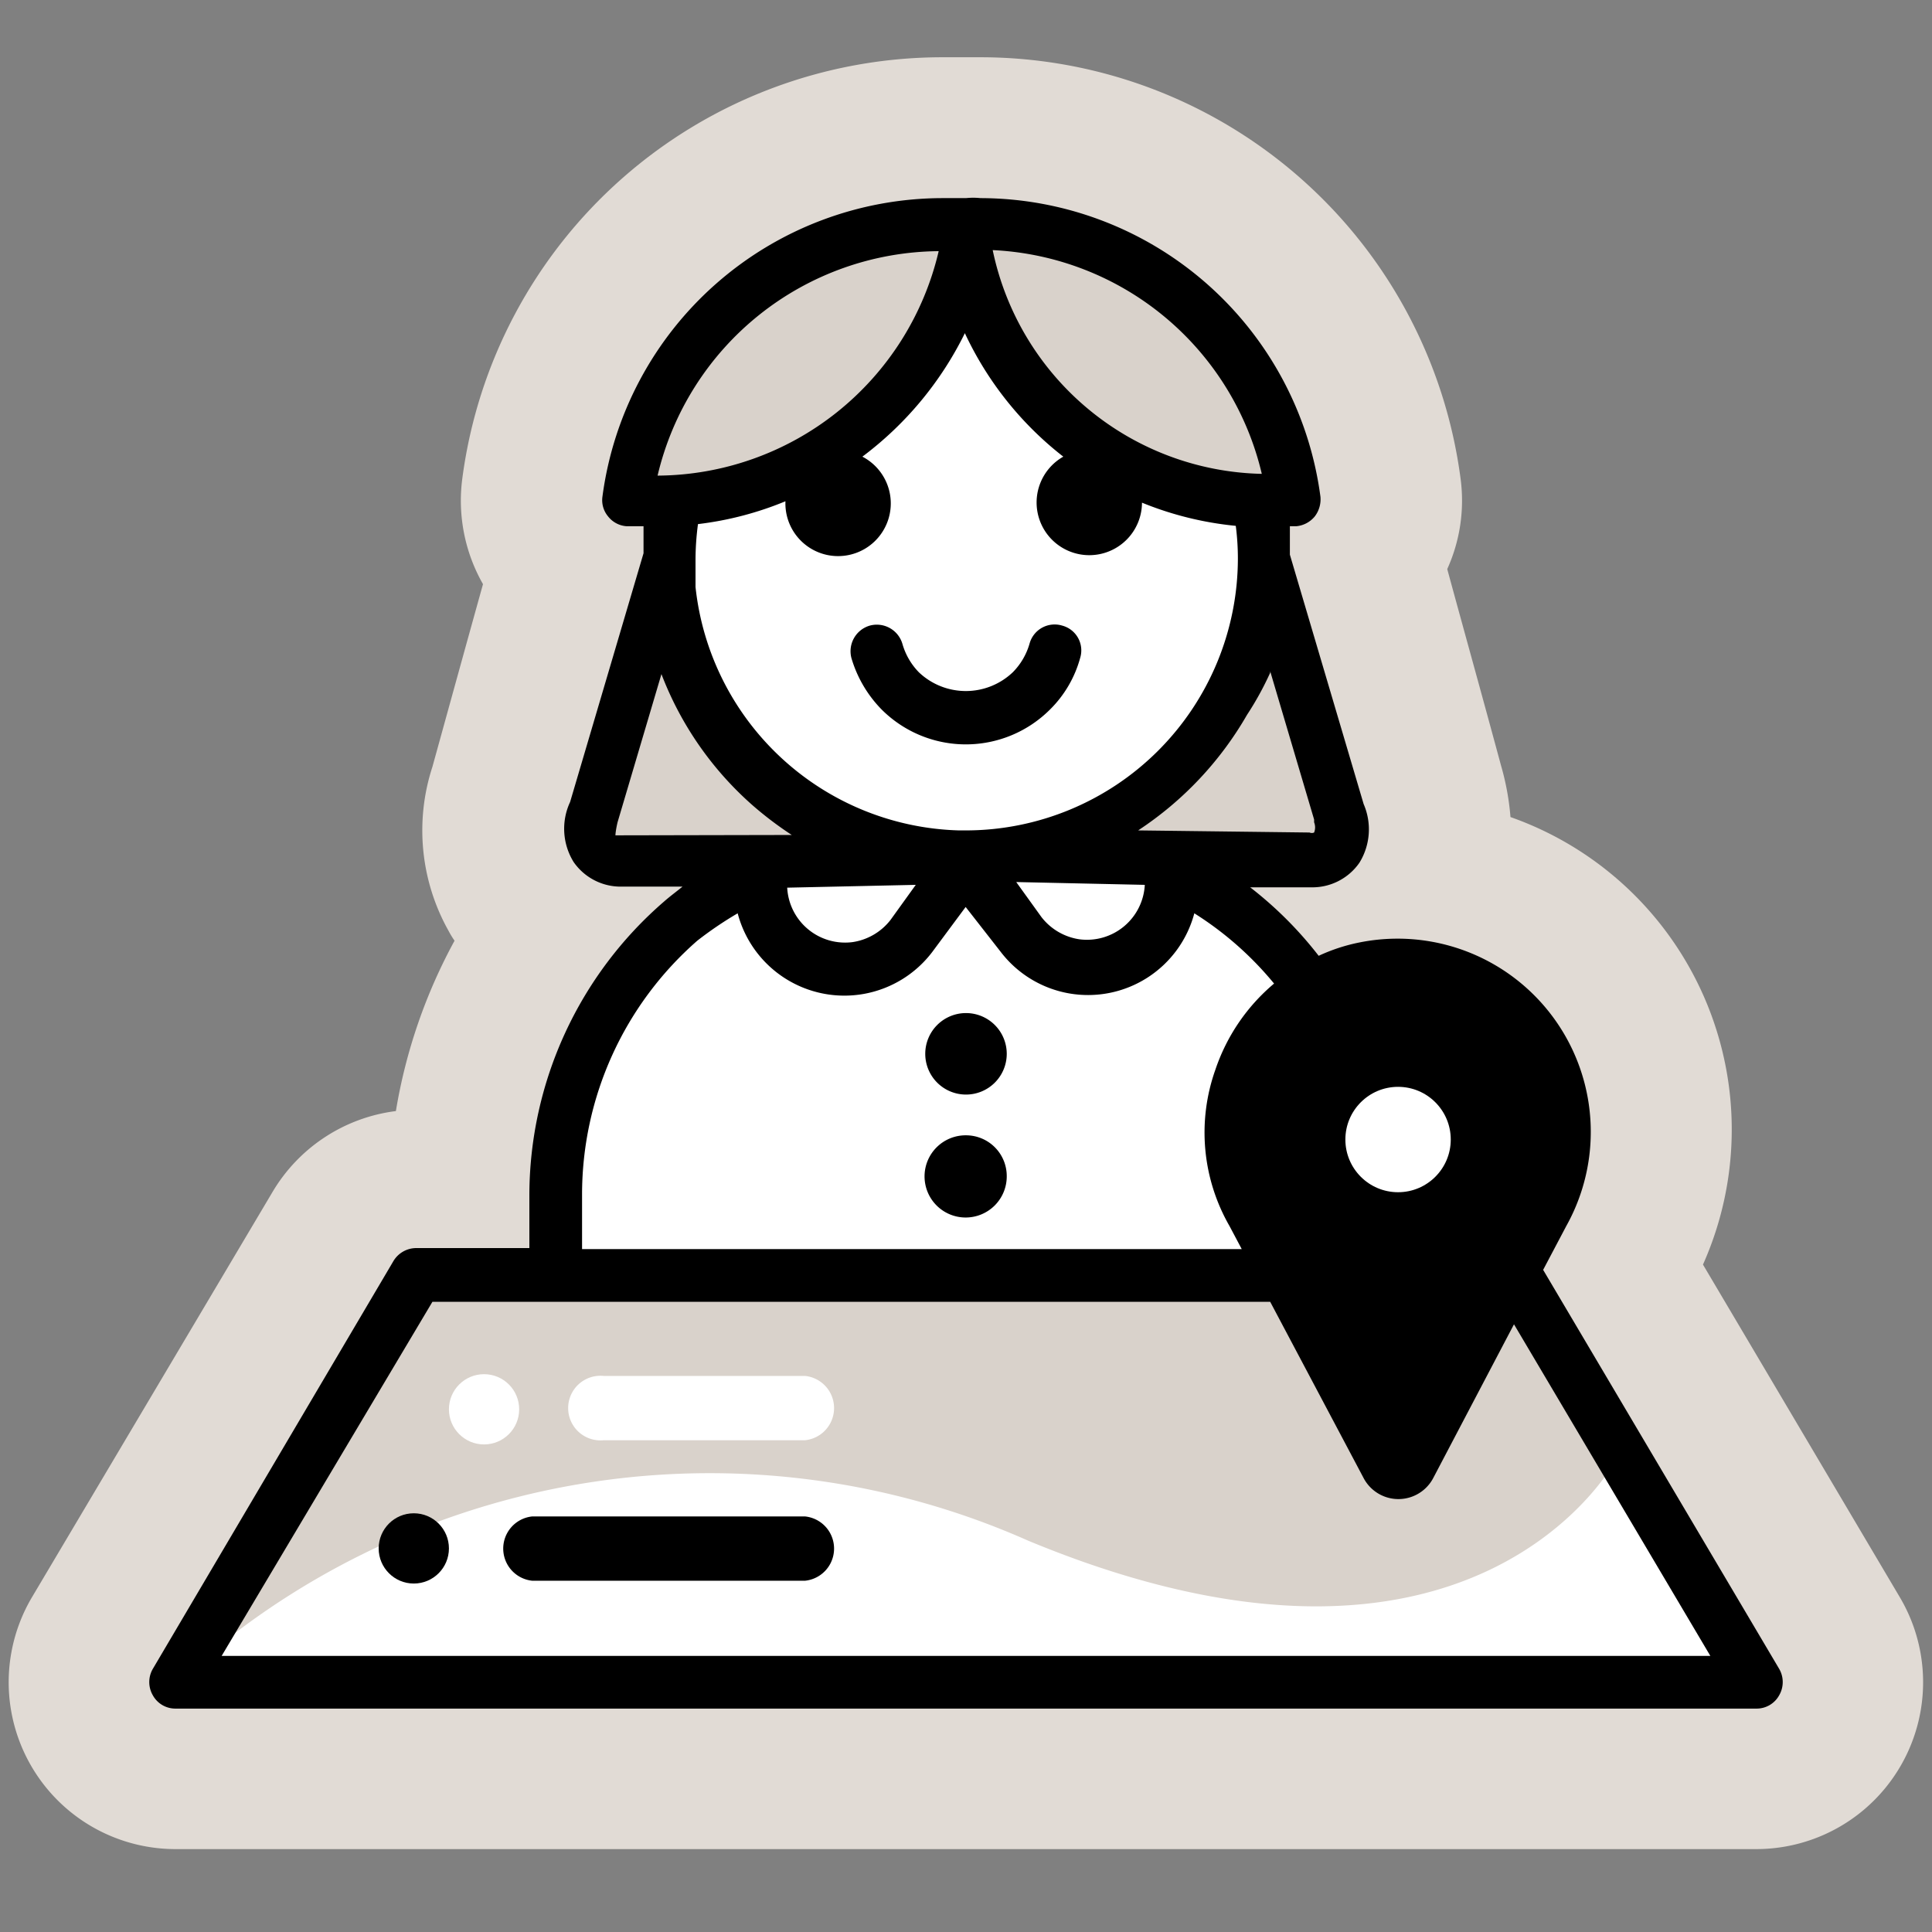
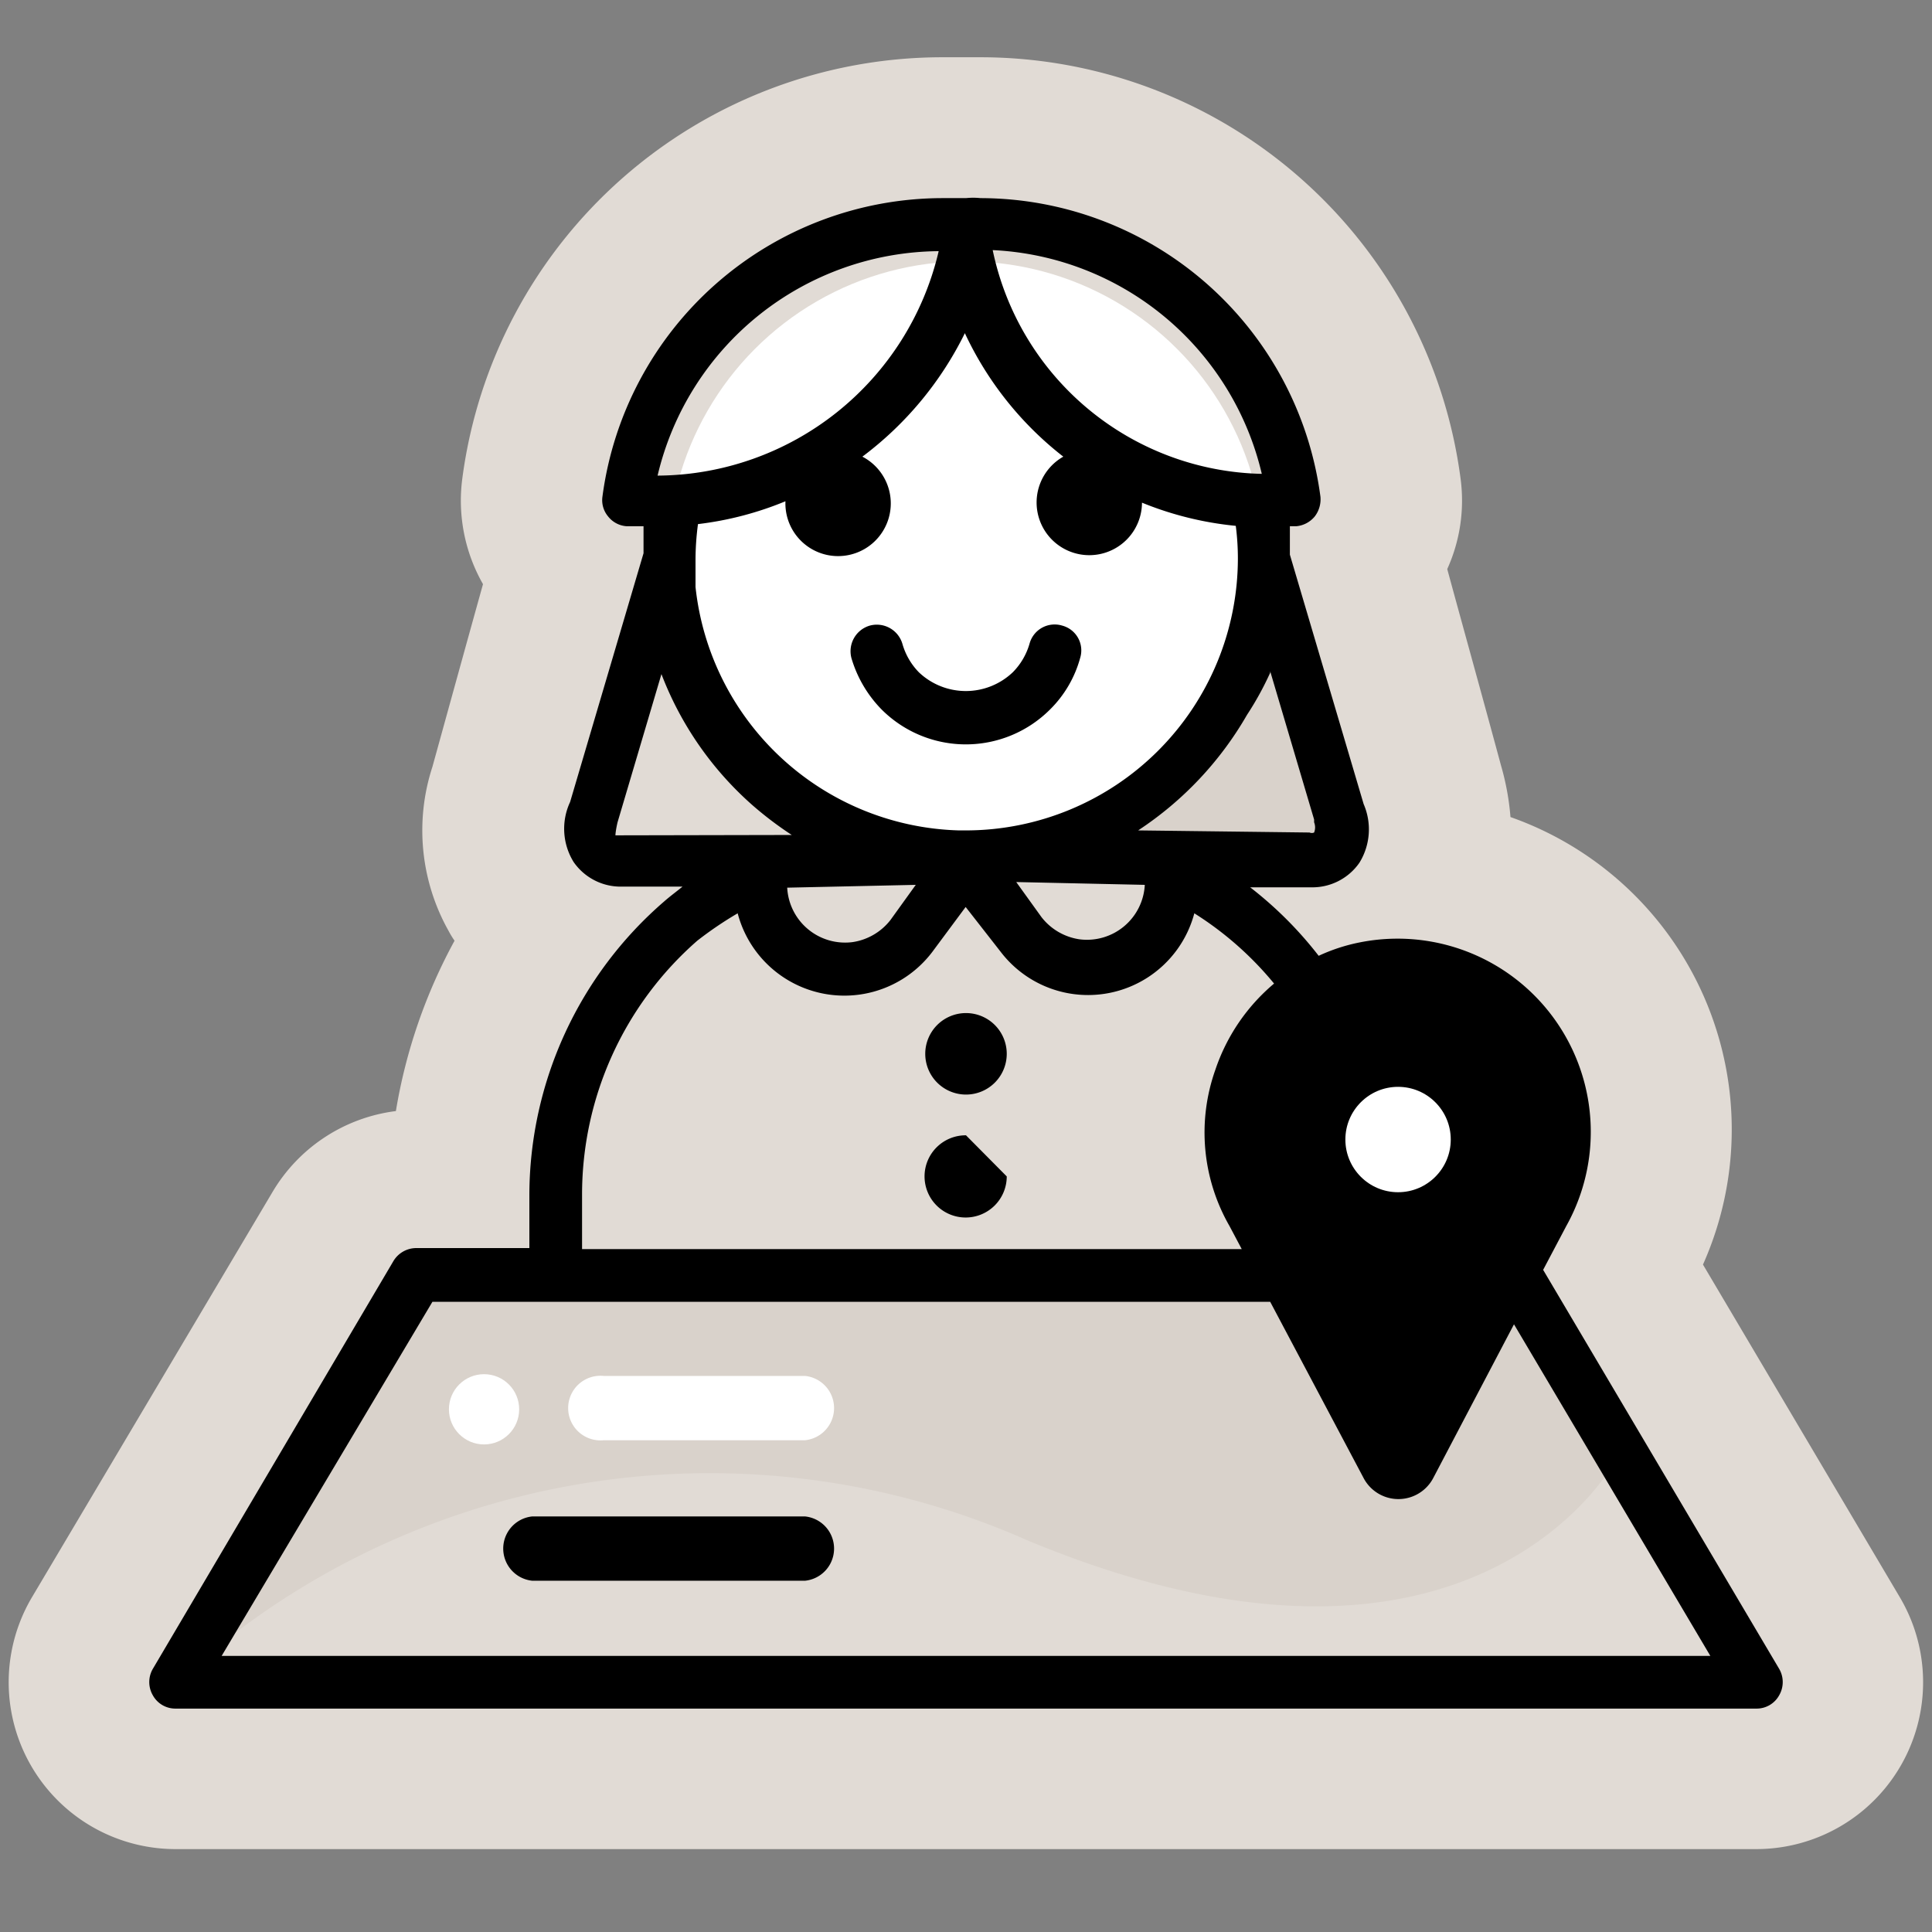
<svg xmlns="http://www.w3.org/2000/svg" id="Layer_1" data-name="Layer 1" viewBox="0 0 55 55">
  <rect x="0" y="0" width="55" height="55" fill="#808080" stroke="none" />
  <defs>
    <style>.cls-1{fill:#e1dbd5;}.cls-2{fill:#fff;}.cls-3{fill:#d9d2cb;}</style>
  </defs>
  <path class="cls-1" d="M54.09,45.48,48.48,36A9.43,9.43,0,0,0,43,23.26a7.35,7.35,0,0,0-.27-1.47c-.54-2-1.12-4.08-1.53-5.59a4.72,4.72,0,0,0,.38-2.57,13.79,13.79,0,0,0-13.64-12H26.8a13.79,13.79,0,0,0-13.64,12,4.8,4.8,0,0,0,.59,3c-.41,1.47-.94,3.39-1.44,5.2a5.84,5.84,0,0,0,.46,4.67,2.61,2.61,0,0,0,.17.28,15.34,15.34,0,0,0-1.67,4.85,4.77,4.77,0,0,0-3.51,2.3L.91,45.47A4.75,4.75,0,0,0,5,52.64H50a4.75,4.75,0,0,0,4.09-7.16Z" />
-   <path class="cls-2" d="M43.15,36.31h-4V34A10.33,10.33,0,0,0,28.85,23.7h-2.7A10.34,10.34,0,0,0,15.82,34v2.28h-4L5,47.89H50Z" />
  <path class="cls-3" d="M11.84,36.31,5.78,47.22a22.34,22.34,0,0,1,23.49-3.36C42,49.14,46,41.56,46,41.56l-2.65-5.25Z" />
-   <path class="cls-3" d="M19,15.93h0l-2.14,7.23c-.32.78.1,1.37.8,1.37l9.84-.1h0A8.5,8.5,0,0,1,19,15.93Z" />
  <path class="cls-3" d="M38.13,23.16,36,15.94a8.49,8.49,0,0,1-8.49,8.49h0l9.83.1A.9.9,0,0,0,38.13,23.16Z" />
  <circle class="cls-2" cx="27.5" cy="15.93" r="8.49" />
-   <path class="cls-3" d="M27.89,6.4c-.24,0-.26,0-.44,0s-.43,0-.65,0a9,9,0,0,0-8.93,7.84,7.32,7.32,0,0,0,.81,0,9,9,0,0,0,8.81-7.16A8.66,8.66,0,0,0,36,14.28a7.2,7.2,0,0,0,.81,0A9,9,0,0,0,27.89,6.4Z" />
  <circle class="cls-2" cx="13.78" cy="40.12" r="1" />
  <path class="cls-2" d="M22.92,41H17.19a.92.92,0,1,1,0-1.83h5.73a.92.92,0,0,1,0,1.83Z" />
  <path d="M27.5,28.84A1.16,1.16,0,1,0,28.66,30,1.16,1.16,0,0,0,27.5,28.84Z" />
-   <path d="M27.5,32.32a1.17,1.17,0,1,0,1.16,1.17A1.16,1.16,0,0,0,27.5,32.32Z" />
+   <path d="M27.5,32.32a1.17,1.17,0,1,0,1.16,1.17Z" />
  <path d="M24.76,17.81a.76.76,0,0,0-.52.93,3.5,3.5,0,0,0,.86,1.46,3.39,3.39,0,0,0,4.79,0,3.28,3.28,0,0,0,.86-1.47.73.73,0,0,0-.51-.92.74.74,0,0,0-.93.51,1.9,1.9,0,0,1-.48.82,1.94,1.94,0,0,1-2.67,0,1.9,1.9,0,0,1-.47-.81A.76.76,0,0,0,24.76,17.81Z" />
-   <circle cx="11.78" cy="44.08" r="1" />
  <path d="M22.92,43.17H15.15a.92.92,0,0,0,0,1.83h7.77a.92.92,0,0,0,0-1.83Z" />
  <path d="M50.65,47.51,43.93,36.15l.66-1.25a5.5,5.5,0,0,0-5.89-8.07,5.09,5.09,0,0,0-1.16.38,10.91,10.91,0,0,0-1.95-1.95l1.73,0h0a1.63,1.63,0,0,0,1.38-.7,1.81,1.81,0,0,0,.12-1.67l-2.1-7.1c0-.27,0-.54,0-.81h.19a.77.77,0,0,0,.52-.28.8.8,0,0,0,.16-.56,9.78,9.78,0,0,0-9.68-8.5,1.94,1.94,0,0,0-.41,0h-.06c-.21,0-.41,0-.62,0a9.78,9.78,0,0,0-9.67,8.5.72.72,0,0,0,.16.56.73.73,0,0,0,.52.28l.49,0c0,.25,0,.51,0,.77l-2.09,7.08a1.8,1.8,0,0,0,.1,1.71,1.63,1.63,0,0,0,1.38.7h0l1.72,0c-.17.14-.35.27-.52.42A11.07,11.07,0,0,0,15.07,34v1.53H11.85a.76.76,0,0,0-.65.37L4.35,47.51a.75.75,0,0,0,0,.75.73.73,0,0,0,.65.38H50a.73.73,0,0,0,.65-.38A.75.75,0,0,0,50.65,47.51ZM26.07,25.19l-.72,1a1.68,1.68,0,0,1-1.08.63,1.65,1.65,0,0,1-1.86-1.55h0Zm6.52,0h0a1.65,1.65,0,0,1-1.86,1.55,1.68,1.68,0,0,1-1.08-.63l-.72-1Zm3.57-6.08,1.25,4.22,0,.08a.39.39,0,0,1,0,.29.16.16,0,0,1-.13,0l-4.88-.06a9.76,9.76,0,0,0,3.1-3.29A8.77,8.77,0,0,0,36.16,19.15Zm-.23-5.62a8,8,0,0,1-7.67-6.37A8.27,8.27,0,0,1,35.93,13.53Zm-8.46-4A9.6,9.6,0,0,0,30.27,13a1.5,1.5,0,1,0,2.24,1.31,9.5,9.5,0,0,0,2.67.66,7.26,7.26,0,0,1,.06.93h0a7.75,7.75,0,0,1-7.74,7.74h-.2a7.76,7.76,0,0,1-7.5-6.93v0c0-.16,0-.32,0-.49s0-.2,0-.3a7.77,7.77,0,0,1,.07-1,9.41,9.41,0,0,0,2.49-.65v0A1.5,1.5,0,1,0,24.55,13,9.79,9.79,0,0,0,27.47,9.48Zm-.75-2.33a8.27,8.27,0,0,1-8,6.38A8.29,8.29,0,0,1,26.72,7.15ZM17.65,23.78c-.08,0-.13,0-.13,0s0-.11.06-.37l1.25-4.22a9.48,9.48,0,0,0,2.6,3.74,10.1,10.1,0,0,0,1.11.84ZM16.57,34a9.6,9.6,0,0,1,3.28-7.22A10.44,10.44,0,0,1,21,26a3.14,3.14,0,0,0,5.54,1.1l.95-1.28,1,1.28A3.13,3.13,0,0,0,34,26,9.45,9.45,0,0,1,36.27,28a5.49,5.49,0,0,0-1.67,2.45A5.34,5.34,0,0,0,35,34.9l.35.66H16.57ZM6.31,47.14l6-10.08H36.16l2.65,5a1.12,1.12,0,0,0,2,0L43.1,37.7l5.59,9.44Z" />
  <circle class="cls-2" cx="39.8" cy="32.44" r="1.5" />
</svg>